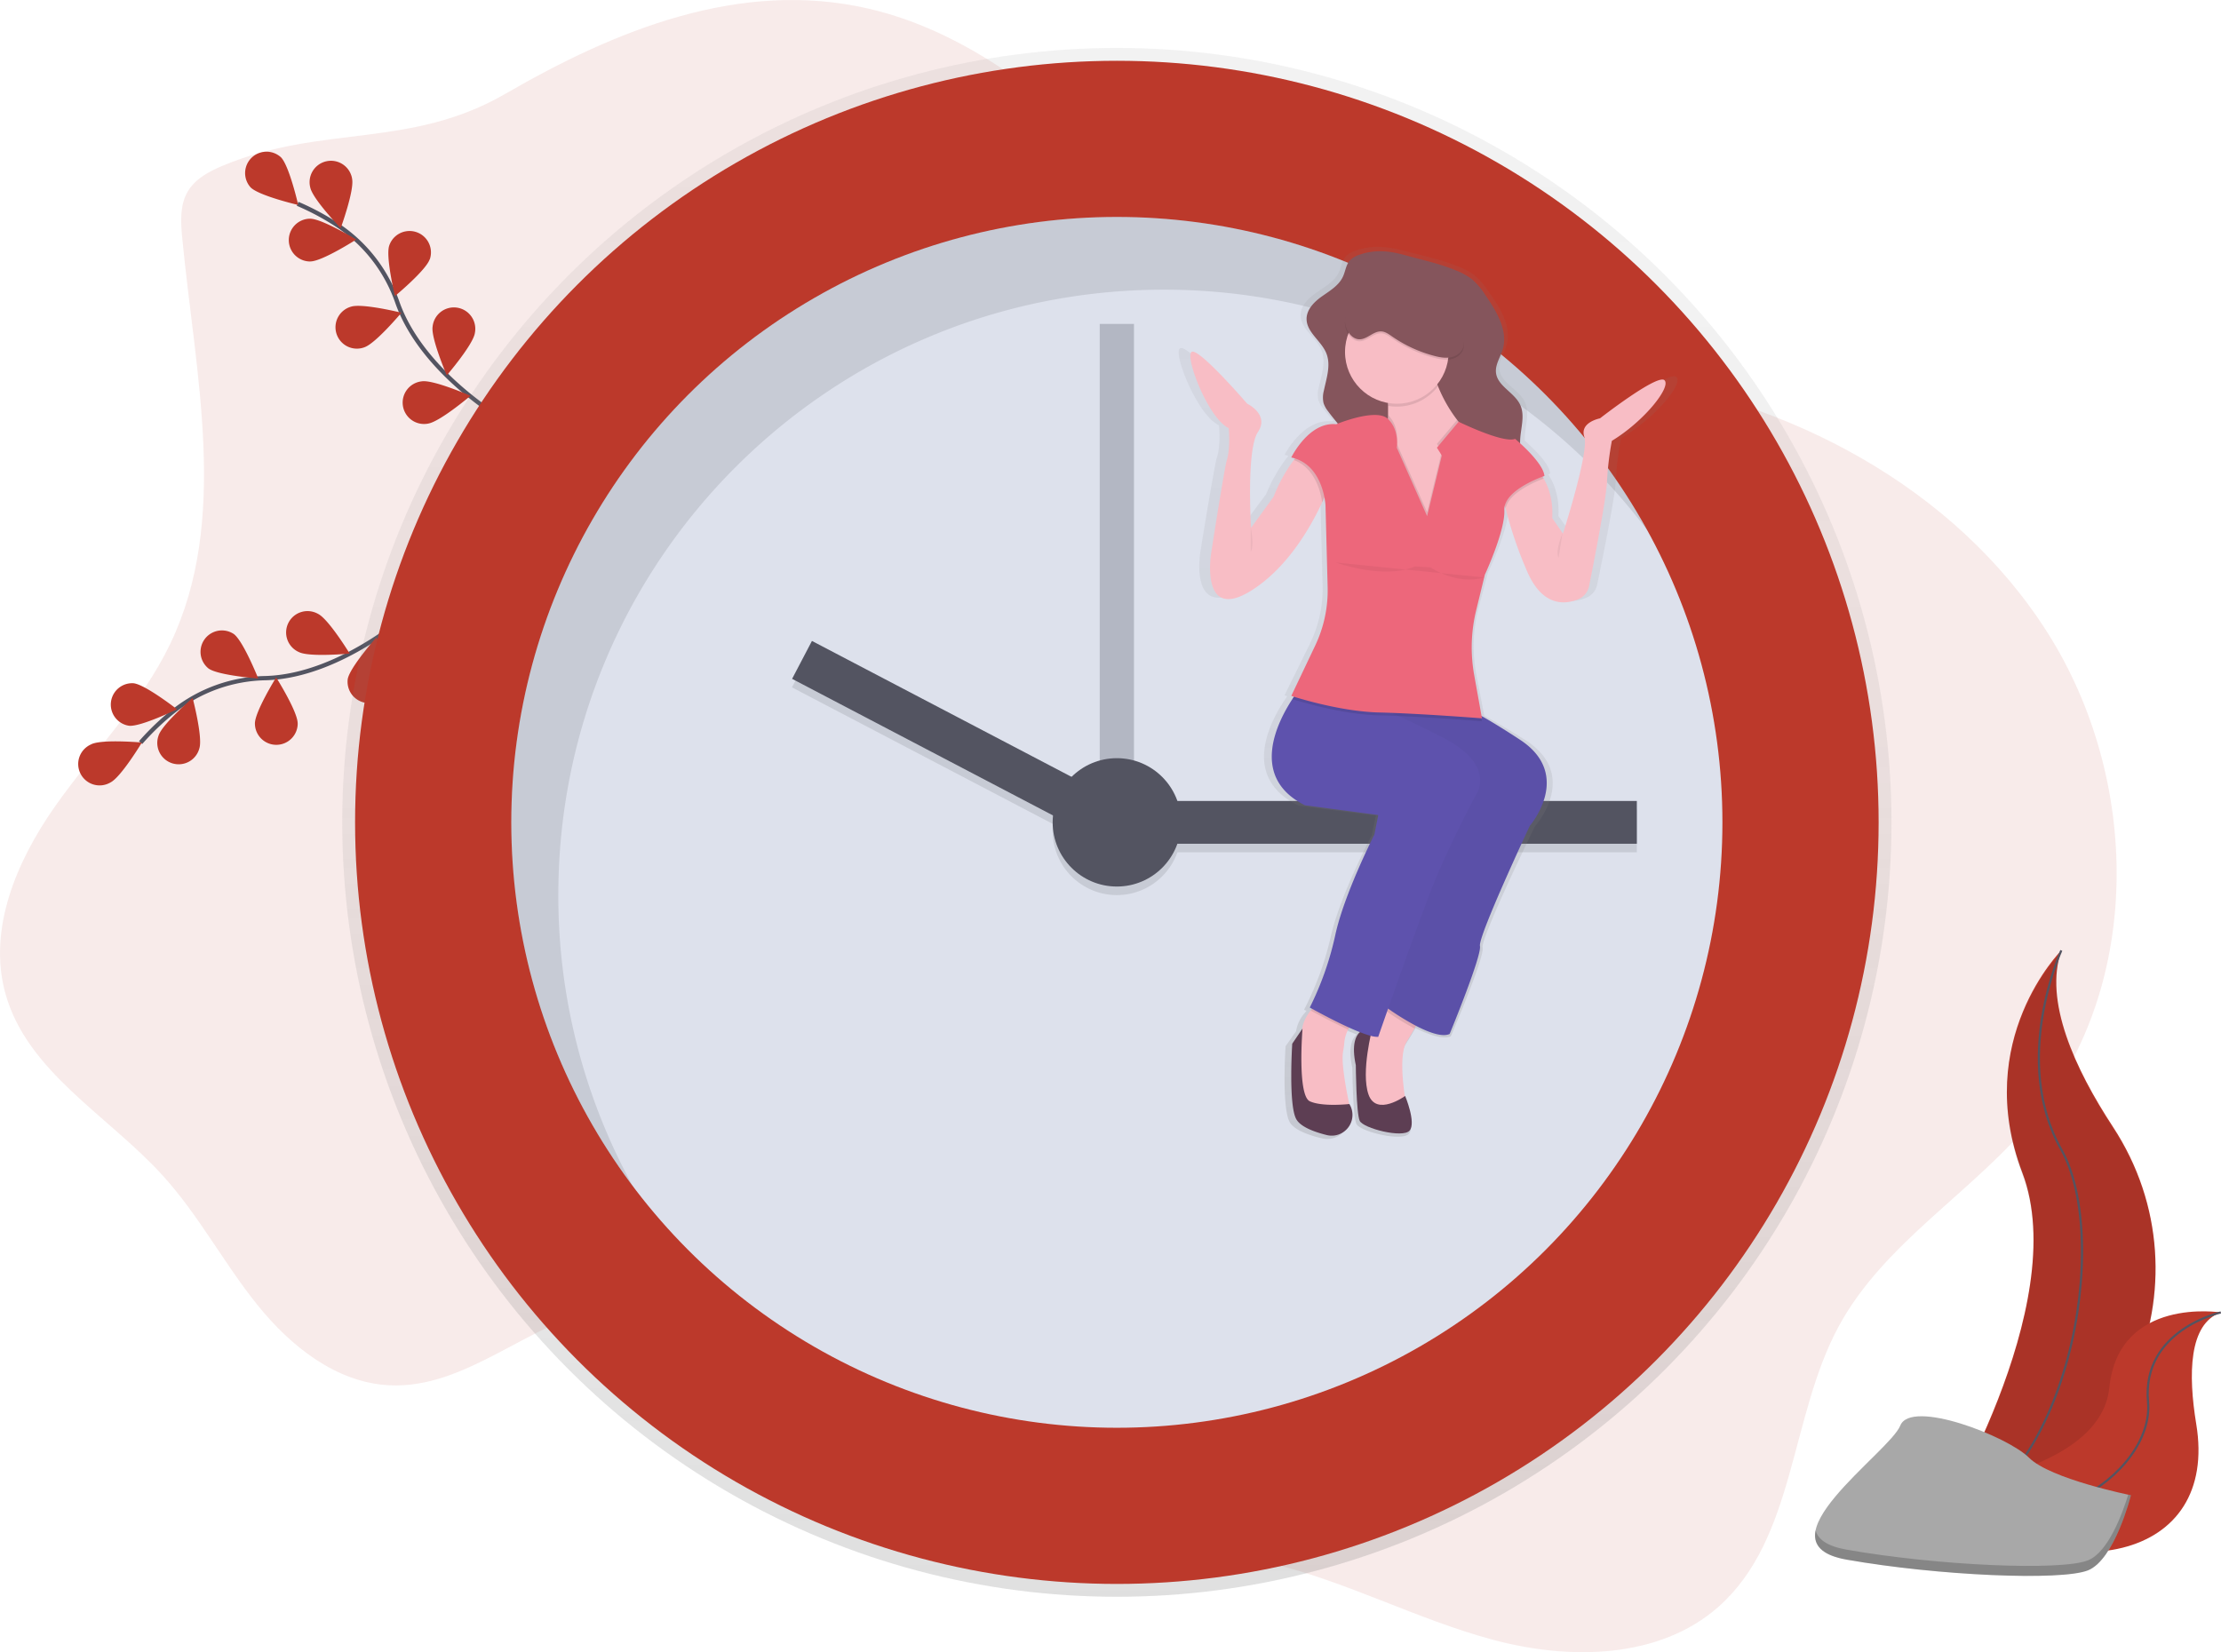
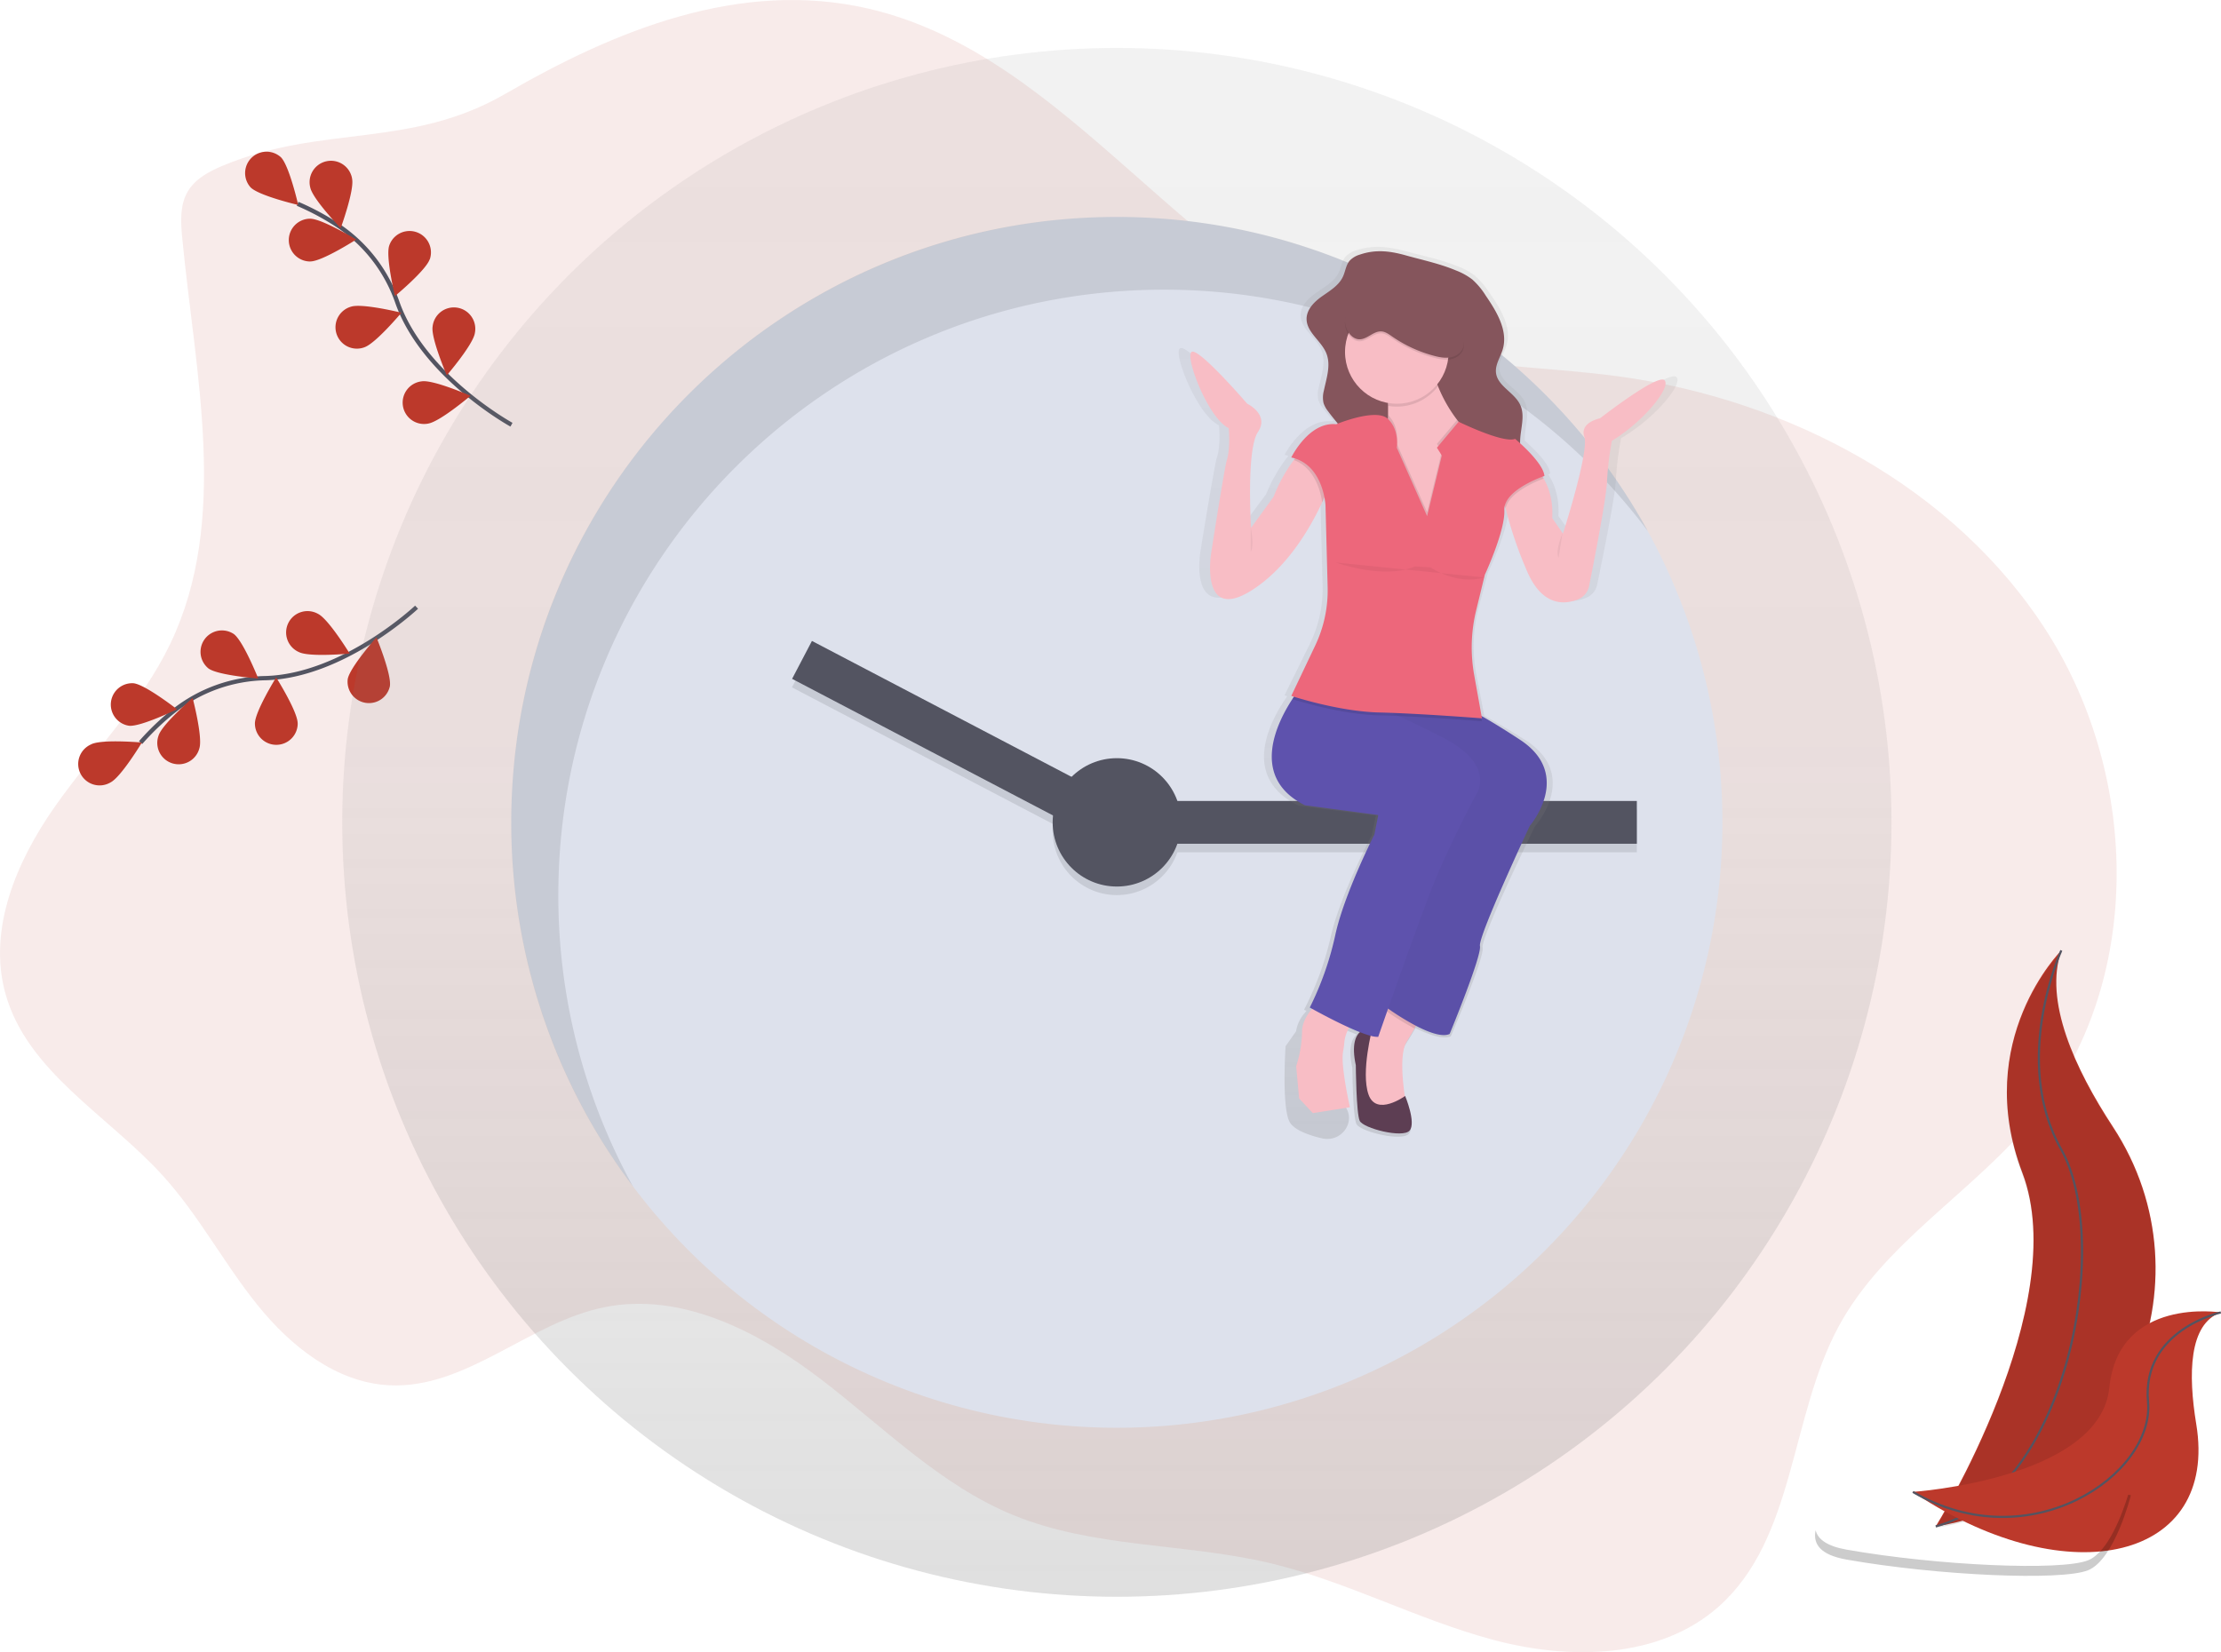
<svg xmlns="http://www.w3.org/2000/svg" xmlns:xlink="http://www.w3.org/1999/xlink" id="2b8e3008-3352-469a-8231-8c916447ef06" data-name="Layer 1" width="1037.94" height="772.29" viewBox="0 0 1037.94 772.29">
  <defs>
    <linearGradient id="60672ce7-bfbc-4a60-a482-eb57e060a9c7" x1="521.94" y1="746.41" x2="521.94" y2="22.41" gradientUnits="userSpaceOnUse">
      <stop offset="0" stop-color="gray" stop-opacity="0.25" />
      <stop offset="0.54" stop-color="gray" stop-opacity="0.12" />
      <stop offset="1" stop-color="gray" stop-opacity="0.1" />
    </linearGradient>
    <linearGradient id="b310ffb6-9937-4369-8bc9-4e3f67e27eb9" x1="748.44" y1="596.28" x2="748.44" y2="179.26" xlink:href="#60672ce7-bfbc-4a60-a482-eb57e060a9c7" />
  </defs>
  <title>time management</title>
  <path d="M185.48,141.19c-6.46,2.68-13.09,6.12-16.64,12.15-3.76,6.37-3.31,14.28-2.61,21.65,6.1,63.92,22.17,131.9-5.58,189.8-13.47,28.09-36,50.6-53.92,76.11s-31.45,57.36-23.13,87.37c10.16,36.67,48.08,57,73.64,85.22,16.73,18.45,28.46,40.87,44.07,60.28s37,36.51,61.92,37.65c35.84,1.65,65-29.3,100.14-36.47,36-7.34,72.25,11.34,101.44,33.7s55.74,49.45,89.75,63.41c37.56,15.43,79.9,13.07,119.44,22.34,36,8.45,69.14,26.42,104.88,36s77.63,9,105.32-15.47c36.09-32,33.25-89,56.3-131.33,21.41-39.33,63.32-62.81,91.53-97.58,50.76-62.58,49.1-158.23,6-226.29s-121.17-109.27-201-120c-36-4.83-73.07-4.17-107.68-15.16C636.71,195.17,581.58,89.83,487,67.91,426.88,54,368.41,78.09,317.2,107.74,272.75,133.48,231.74,122,185.48,141.19Z" transform="translate(-81.08 -63.86)" fill="#bc392b" opacity="0.1" />
  <path d="M275.76,347.69S241.63,379.9,205,380.86a71.09,71.09,0,0,0-42.37,15.07A119.57,119.57,0,0,0,146.79,411" transform="translate(-81.08 -63.86)" fill="none" stroke="#535461" stroke-miterlimit="10" stroke-width="2" />
  <path d="M123.69,411.79c4.92-2.5,23.7-.84,23.7-.84s-9.74,16.15-14.66,18.65a10,10,0,1,1-9-17.81Z" transform="translate(-81.08 -63.86)" fill="#bc392b" />
  <path d="M143.46,383.24c5.49.58,20.35,12.18,20.35,12.18s-17,8.26-22.44,7.69a10,10,0,0,1,2.09-19.87Z" transform="translate(-81.08 -63.86)" fill="#bc392b" />
  <path d="M190.34,360.23c4.44,3.27,11.42,20.79,11.42,20.79s-18.81-1.43-23.25-4.69a10,10,0,0,1,11.83-16.1Z" transform="translate(-81.08 -63.86)" fill="#bc392b" />
  <path d="M229.73,350.82c4.93,2.47,14.77,18.56,14.77,18.56s-18.78,1.77-23.71-.7a10,10,0,1,1,8.94-17.86Z" transform="translate(-81.08 -63.86)" fill="#bc392b" />
  <path d="M174.26,413.63c1.64-5.27-3.16-23.51-3.16-23.51s-14.28,12.32-15.92,17.59a10,10,0,1,0,19.08,5.92Z" transform="translate(-81.08 -63.86)" fill="#bc392b" />
  <path d="M220.19,402c0-5.52-10.05-21.48-10.05-21.48s-9.94,16-9.93,21.54a10,10,0,0,0,20-.06Z" transform="translate(-81.08 -63.86)" fill="#bc392b" />
  <path d="M263.28,384.64c.92-5.44-6.28-22.87-6.28-22.87s-12.51,14.12-13.42,19.56a10,10,0,0,0,19.7,3.32Z" transform="translate(-81.08 -63.86)" fill="#bc392b" />
  <path d="M320.11,262.39S279,239.81,266.78,205.22a71.09,71.09,0,0,0-27.37-35.69,119.57,119.57,0,0,0-19.24-10.4" transform="translate(-81.08 -63.86)" fill="none" stroke="#535461" stroke-miterlimit="10" stroke-width="2" />
  <path d="M212.37,137.38c3.89,3.91,8.08,22.3,8.08,22.3s-18.36-4.3-22.25-8.22a10,10,0,0,1,14.17-14.08Z" transform="translate(-81.08 -63.86)" fill="#bc392b" />
  <path d="M245.62,147.41c1.14,5.4-5.33,23.11-5.33,23.11s-13.07-13.59-14.21-19a10,10,0,1,1,19.55-4.12Z" transform="translate(-81.08 -63.86)" fill="#bc392b" />
  <path d="M281.92,185c-1.74,5.23-16.27,17.26-16.27,17.26s-4.42-18.33-2.68-23.57a10,10,0,0,1,19,6.31Z" transform="translate(-81.08 -63.86)" fill="#bc392b" />
  <path d="M303,219.55c-.83,5.45-13.12,19.76-13.12,19.76s-7.46-17.32-6.63-22.77a10,10,0,1,1,19.75,3Z" transform="translate(-81.08 -63.86)" fill="#bc392b" />
  <path d="M226.16,186.07c5.52-.06,21.4-10.24,21.4-10.24s-16.11-9.8-21.63-9.74a10,10,0,1,0,.23,20Z" transform="translate(-81.08 -63.86)" fill="#bc392b" />
  <path d="M251.32,226.21c5.24-1.71,17.35-16.17,17.35-16.17s-18.31-4.53-23.55-2.82a10,10,0,1,0,6.2,19Z" transform="translate(-81.08 -63.86)" fill="#bc392b" />
  <path d="M281.12,261.87c5.46-.8,19.84-13,19.84-13s-17.28-7.56-22.73-6.76a10,10,0,1,0,2.9,19.77Z" transform="translate(-81.08 -63.86)" fill="#bc392b" />
  <circle cx="521.94" cy="384.41" r="362" fill="url(#60672ce7-bfbc-4a60-a482-eb57e060a9c7)" />
-   <circle cx="521.94" cy="384.41" r="356" fill="#bc392b" />
  <circle cx="521.94" cy="384.41" r="283" fill="#dde1ec" />
-   <rect x="513.94" y="151.41" width="16" height="250" fill="#535461" opacity="0.3" />
  <g opacity="0.1">
    <rect x="538.94" y="378.41" width="226" height="20" />
    <rect x="516.95" y="333.31" width="20" height="160.52" transform="translate(-164.99 624.63) rotate(-62.36)" />
    <circle cx="521.94" cy="388.41" r="30" />
  </g>
  <rect x="538.94" y="374.41" width="226" height="20" fill="#535461" />
  <rect x="446.69" y="399.57" width="160.52" height="20" transform="translate(169.1 -261.59) rotate(27.64)" fill="#535461" />
  <circle cx="521.94" cy="384.41" r="30" fill="#535461" />
  <g opacity="0.1">
    <path d="M342,482.27c0-156.3,126.7-283,283-283A282.56,282.56,0,0,1,851.16,312.11C803,224.59,710,165.27,603,165.27c-156.3,0-283,126.7-283,283a281.74,281.74,0,0,0,56.87,170.16A281.71,281.71,0,0,1,342,482.27Z" transform="translate(-81.08 -63.86)" />
  </g>
  <path d="M864.5,240.09c-3.36-3.23-31.64,18-31.64,18s-10.07,1.84-7.67,8.75-10.55,45.61-10.55,45.61l-5.27-7.37c.51-8.65-1.87-14.78-4.19-18.6-.19-.31-.38-.61-.57-.89l.92-.32c-.35-4.72-7.9-11.91-11.91-15.43,0-.51,0-1,0-1.52.25-5.64,2.51-11.59,0-16.7-2.84-5.83-11.15-8.76-11.85-15.16-.42-3.82,2.16-7.27,3.3-10.95,2.72-8.8-2.93-17.78-8.33-25.36a35.47,35.47,0,0,0-6.61-7.62,32.08,32.08,0,0,0-7.94-4.24c-7.91-3.2-16-4.81-24.16-7-7.83-2.08-15.05-3.07-23-.46a11.31,11.31,0,0,0-5,2.87c-1.89,2.12-2.14,5.14-3.38,7.67-2,4.07-6.31,6.5-10.12,9.11s-7.63,6.19-7.65,10.69c0,6.39,7.3,10.41,9.74,16.36,2.28,5.54,0,11.71-1.27,17.55a11.79,11.79,0,0,0-.15,5.79,12.44,12.44,0,0,0,2.24,3.9c1.51,2,3.13,3.86,4.74,5.76l-.74.29c-13.42-1.38-22.05,15.66-22.05,15.66.62.13,1.21.28,1.79.45l-.57.74a72.75,72.75,0,0,0-9.85,17.23l-11,14.74s-2.4-36.86,3.36-45.15-5.27-13.36-5.27-13.36-24-26.72-27.33-24.42,8.15,31.33,18.22,35.94c0,0,1,9.21-1,15.2-1.21,3.79-7.67,43.77-7.67,43.77s-5.75,33.63,20.62,17c17.13-10.78,28.2-29.34,33.84-41q.59-1.23,1.11-2.35a28.15,28.15,0,0,1,.53,3.75l1,38.53a58.48,58.48,0,0,1-6.06,27.52L681.36,388.9l1.31.4-.79,1.14c-7.74,11.39-20.9,37,6.19,50.05l36,4.61-1.92,9.21s-14.86,28.1-19.18,47.45a142.19,142.19,0,0,1-12.47,34.09l1.11.59c-.23.26-.47.53-.7.81a17.38,17.38,0,0,0-4.16,8.72l-4.88,6.92s-1.92,28.56,1.92,35.48c2.1,3.78,9.07,6.18,15,7.58,8.8,2.09,15.9-7,11.23-14.49l-.06-.1h-.09c-1-4.65-4.06-19.08-3.06-24.56.28-1.56.54-3.11.67-4.69a16.58,16.58,0,0,1,1.86-5.93c.16-.31.33-.61.5-.91l.52.22c1.61.69,3.2,1.34,4.71,1.91-2.34,2.13-4,6.54-2,15.61,0,0,.19,22.69,1.92,26.26s21.09,8.29,24.45,4.61-2.16-16.36-2.16-16.36l-.17.12c-1.11-7.35-2.48-20.51.89-25.69,1.36-2.09,2.68-4.25,3.86-6.27l.73-1.25h0c6.26,3.12,12.88,5.47,16.5,3.84,0,0,15.82-36.86,14.86-41.46s24.45-56.67,24.45-56.67,21.57-24-4.79-40.54c-8.37-5.27-14.47-8.81-18.9-11.2L771,379a70.92,70.92,0,0,1,1-30.66L776,333.08h0l.33-1.3s10.07-20.73,9.59-30.41a7,7,0,0,1,.25-2.23c.11.46.23.94.36,1.44a185.88,185.88,0,0,0,10.42,29.36c7.65,17.26,19,15.89,25.22,13.44a8.61,8.61,0,0,0,5.31-6.22c2.24-10.74,8.39-40.83,8.78-49.14a139.79,139.79,0,0,1,2.4-19.35C854.44,259.44,867.86,243.32,864.5,240.09Z" transform="translate(-81.08 -63.86)" fill="url(#b310ffb6-9937-4369-8bc9-4e3f67e27eb9)" />
  <path d="M747.11,535.31s-2.11,4.23-5,9.31c-1.13,2-2.39,4.15-3.68,6.22-4.57,7.31,0,30.6,0,30.6l-10,1.37-10-5-1.83-16.9V548.55L728,535.8l5-5.52Z" transform="translate(-81.08 -63.86)" fill="#f8bdc5" />
  <g opacity="0.1">
    <path d="M747.11,535.31s-2.11,4.23-5,9.31a123.85,123.85,0,0,1-12.78-7.86l-.88-.62-.47-.34,5-5.52Z" transform="translate(-81.08 -63.86)" />
  </g>
  <path d="M796,449.89s-24.21,51.61-23.29,56.18-14.16,41.11-14.16,41.11c-3.44,1.62-9.76-.71-15.72-3.8a123.23,123.23,0,0,1-13-8l-.88-.62-.53-.38,39.74-110.08L733,398.51l-2.6-1.91L714.68,385l48,8.68s1.67-.21,10.5,4.73c4.24,2.37,10.13,5.92,18.27,11.26C816.54,426.14,796,449.89,796,449.89Z" transform="translate(-81.08 -63.86)" fill="#5e52ad" />
  <g opacity="0.03">
    <path d="M796,449.89s-24.21,51.61-23.29,56.18-14.16,41.11-14.16,41.11c-3.44,1.62-9.76-.71-15.72-3.8a123.23,123.23,0,0,1-13-8l-.88-.62-.53-.38,39.74-110.08L733,398.51l-2.6-1.91L714.68,385l48,8.68s1.67-.21,10.5,4.73c4.24,2.37,10.13,5.92,18.27,11.26C816.54,426.14,796,449.89,796,449.89Z" transform="translate(-81.08 -63.86)" />
  </g>
  <path d="M722.45,544.44s-11.88-1.83-7.76,17.36c0,0,.18,22.5,1.83,26s20.1,8.22,23.29,4.57-2.06-16.21-2.06-16.21-13.47,9.82-17.13-.69S722.45,544.44,722.45,544.44Z" transform="translate(-81.08 -63.86)" fill="#5d3e53" />
  <path d="M714.22,540.79a14.4,14.4,0,0,0-3.11,4.32,16.92,16.92,0,0,0-1.77,5.88c-.12,1.56-.37,3.11-.63,4.65-1.14,6.51,3.23,25.8,3.23,25.8l-17.36,2.74-6.39-6.85-1.37-15.07a54.61,54.61,0,0,0,2.74-16c0-3.93,2-7.44,4-10a27.5,27.5,0,0,1,4.63-4.59S717.88,537.59,714.22,540.79Z" transform="translate(-81.08 -63.86)" fill="#f8bdc5" />
  <g opacity="0.1">
-     <path d="M714.22,540.79a14.4,14.4,0,0,0-3.11,4.32c-7.11-3.21-14.58-7.26-17.3-8.76l-.21-.11a27.5,27.5,0,0,1,4.63-4.59S717.88,537.59,714.22,540.79Z" transform="translate(-81.08 -63.86)" />
-   </g>
+     </g>
  <path d="M770.41,436.19S759,457.66,751.68,475.47c-4.8,11.7-14.72,39.56-21,57.3l-.92,2.62c-2.76,7.85-4.6,13.16-4.6,13.16a11.89,11.89,0,0,1-3.59-.53c-1.08-.29-2.29-.68-3.58-1.16l-1.45-.55c-1.44-.56-3-1.21-4.49-1.89-7.26-3.24-15-7.46-17.81-9l-1.06-.59A144.48,144.48,0,0,0,705.09,501c4.11-19.18,18.27-47,18.27-47l1.83-9.14-34.26-4.57c-25.81-12.9-13.27-38.33-5.9-49.62A66.66,66.66,0,0,1,689.1,385L716.51,391s4.32,1.38,13.92,5.63l4.41,2c5.38,2.47,12,5.65,20,9.73C781.82,422,770.41,436.19,770.41,436.19Z" transform="translate(-81.08 -63.86)" fill="#5e52ad" />
-   <path d="M711.77,580.07a9.7,9.7,0,0,1-10.7,14.36c-5.61-1.39-12.26-3.77-14.26-7.52-3.65-6.85-1.83-35.17-1.83-35.17l4.8-7.08s-2.51,31.29,3.43,34,18.5,1.27,18.5,1.27Z" transform="translate(-81.08 -63.86)" fill="#5d3e53" />
  <path d="M716.63,182.86a10.68,10.68,0,0,0-4.8,2.85c-1.8,2.1-2,5.1-3.22,7.61-1.9,4-6,6.45-9.64,9s-7.27,6.14-7.29,10.6c0,6.34,7,10.32,9.28,16.21,2.17,5.5,0,11.61-1.21,17.4a12.15,12.15,0,0,0-.14,5.74,12.47,12.47,0,0,0,2.14,3.87c4.41,6,9.89,11.32,12.84,18.15,2.24,5.19,2.86,10.92,3.45,16.55.85,8.1,1.7,16.35.16,24.35a2.46,2.46,0,0,0,0,1.47,2.28,2.28,0,0,0,1.17,1,24,24,0,0,0,32.49-12c2-4.53,2.77-10,6.73-12.94a3.37,3.37,0,0,1,1.61-.73,4.71,4.71,0,0,1,2.6.87c5.14,2.78,11.37,2.86,17.1,1.72,3.46-.69,7-1.92,9.29-4.62,4.51-5.36,2-13.37,2.3-20.36.24-5.59,2.39-11.49,0-16.55-2.7-5.78-10.63-8.68-11.29-15-.4-3.78,2.06-7.21,3.15-10.85,2.59-8.73-2.79-17.63-7.93-25.14a34.81,34.81,0,0,0-6.29-7.55,30.19,30.19,0,0,0-7.56-4.2c-7.53-3.17-15.21-4.77-23-6.93C731.11,181.25,724.24,180.26,716.63,182.86Z" transform="translate(-81.08 -63.86)" fill="#85555c" />
  <path d="M754.88,313.32H728.38V270.38a80,80,0,0,0,1.38-12.5c0-1.41,0-2.85,0-4.3-.25-5.12-1.31-10.23-4.09-13.35-7.31-8.22,23.75-6.85,23.75-6.85a77.31,77.31,0,0,0,3.7,11.06,67.25,67.25,0,0,0,8.9,15.67,36.26,36.26,0,0,0,12.07,10.27C792.33,279.52,754.88,313.32,754.88,313.32Z" transform="translate(-81.08 -63.86)" fill="#f8bdc5" />
  <g opacity="0.1">
    <path d="M753.09,244.44a24.25,24.25,0,0,1-23.36,9.14c-.25-5.12-1.31-10.23-4.09-13.35-7.31-8.22,23.75-6.85,23.75-6.85A77.31,77.31,0,0,0,753.09,244.44Z" transform="translate(-81.08 -63.86)" />
  </g>
  <circle cx="652.78" cy="164.51" r="24.21" fill="#f8bdc5" />
  <path d="M834.35,269.93a143.91,143.91,0,0,0-2.28,19.18c-.37,8.23-6.23,38.07-8.37,48.72a8.45,8.45,0,0,1-5.06,6.17c-5.94,2.43-16.74,3.79-24-13.32a189.36,189.36,0,0,1-9.93-29.1,78.65,78.65,0,0,1-2-10.18l16-8.68a19.71,19.71,0,0,1,3.78,4.85c2.21,3.79,4.48,9.87,4,18.44l5,7.31s12.33-38.37,10-45.22,7.31-8.68,7.31-8.68,26.95-21,30.15-17.81S849.42,260.79,834.35,269.93Z" transform="translate(-81.08 -63.86)" fill="#f8bdc5" />
  <path d="M703.26,288.2a108,108,0,0,1-4.3,10.5c-5.38,11.57-15.92,30-32.24,40.66-25.12,16.44-19.64-16.9-19.64-16.9s6.15-39.64,7.31-43.39c1.83-5.94.91-15.07.91-15.07-9.59-4.57-20.55-33.34-17.36-35.63s26,24.21,26,24.21,10.51,5,5,13.25-3.2,44.76-3.2,44.76L676.31,296a72.9,72.9,0,0,1,9.39-17.08c2-2.73,3.4-4.38,3.4-4.38Z" transform="translate(-81.08 -63.86)" fill="#f8bdc5" />
  <g opacity="0.1">
    <path d="M802.5,287.57c-3.36,1.24-16.37,6.49-17.81,14a78.65,78.65,0,0,1-2-10.18l16-8.68A19.71,19.71,0,0,1,802.5,287.57Z" transform="translate(-81.08 -63.86)" />
  </g>
  <g opacity="0.1">
    <path d="M703.26,288.2a108,108,0,0,1-4.3,10.5c-.62-4.52-3.17-16.08-13.26-19.81,2-2.73,3.4-4.38,3.4-4.38Z" transform="translate(-81.08 -63.86)" />
  </g>
  <g opacity="0.1">
    <path d="M754.88,313.32H728.38V270.38a80,80,0,0,0,1.38-12.5c5.45,5.26,4.1,13.41,4.1,13.41l14.16,32L754.88,275l-2.28-3.65,9.4-11.18a36.26,36.26,0,0,0,12.07,10.27C792.33,279.52,754.88,313.32,754.88,313.32Z" transform="translate(-81.08 -63.86)" />
  </g>
  <g opacity="0.1">
    <path d="M773.6,401s-20.76-1.65-38.77-2.43l-1.81-.08c-2.56-.1-5-.18-7.39-.24-17.48-.42-37.25-6.53-40.61-7.6A66.66,66.66,0,0,1,689.1,385L716.51,391s4.32,1.38,13.92,5.63L714.68,385l48,8.68s1.67-.21,10.5,4.73Z" transform="translate(-81.08 -63.86)" />
  </g>
  <path d="M754.88,276.78l-2.28-3.65L762.74,261s20.91,10.25,26.39,8c0,0,13.25,11,13.7,17.36,0,0-19.18,6.39-18.73,16S775,332.5,775,332.5l-4,16.42a73.09,73.09,0,0,0-1,30.4l3.65,20.33s-28.78-2.28-48-2.74-41.11-7.76-41.11-7.76l11.21-23.59a60,60,0,0,0,5.78-27.28l-1-38.19s-.91-19.18-16-22.38c0,0,8.22-16.9,21-15.53,0,0,18.62-7.77,24.15-2.52s4.17,13.48,4.17,13.48l14.16,32Z" transform="translate(-81.08 -63.86)" fill="#ed677b" />
  <g opacity="0.1">
    <path d="M716.39,223.38c3.67,0,6.55-3.89,10.22-3.69,1.9.1,3.53,1.31,5.1,2.4a62.25,62.25,0,0,0,19.51,9c2.71.72,5.58,1.26,8.3.6s5.27-2.8,5.58-5.59a9.53,9.53,0,0,0-.48-3.63,44.87,44.87,0,0,0-19.54-25.79c-3.8-2.33-8.44-4.11-12.65-2.65-3.8,1.31-6.25,4.87-9,7.8a34.2,34.2,0,0,1-7,5.68c-2,1.21-5,2-6.15,4.22C708.11,215.87,711.52,223.34,716.39,223.38Z" transform="translate(-81.08 -63.86)" />
  </g>
  <path d="M716.39,222.47c3.67,0,6.55-3.89,10.22-3.69,1.9.1,3.53,1.31,5.1,2.4a62.25,62.25,0,0,0,19.51,9c2.71.72,5.58,1.26,8.3.6s5.27-2.8,5.58-5.59a9.53,9.53,0,0,0-.48-3.63,44.87,44.87,0,0,0-19.54-25.79c-3.8-2.33-8.44-4.11-12.65-2.65-3.8,1.31-6.25,4.87-9,7.8a34.2,34.2,0,0,1-7,5.68c-2,1.21-5,2-6.15,4.22C708.11,215,711.52,222.42,716.39,222.47Z" transform="translate(-81.08 -63.86)" fill="#85555c" />
  <path d="M705.32,326.79s22.38,8.22,37,1.83l7.31.46s12.15,8.52,25,4.71" transform="translate(-81.08 -63.86)" opacity="0.05" />
  <path d="M811.29,313.09s-3.65,8.68-1.83,11.42" transform="translate(-81.08 -63.86)" opacity="0.05" />
  <path d="M665.58,310.35s1.83,8.68,0,11.42" transform="translate(-81.08 -63.86)" opacity="0.05" />
  <path d="M1044.4,508.14s-41.84,41.84-18.22,103.92S985.7,777.38,985.7,777.38s.69-.1,2-.32c85.93-15.17,128.62-113.44,80.84-186.45C1050.73,563.46,1036.15,531.62,1044.4,508.14Z" transform="translate(-81.08 -63.86)" fill="#bc392b" />
  <path d="M1044.4,508.84s-41.84,41.84-18.22,103.92S985.7,778.07,985.7,778.07s.69-.1,2-.32c85.93-15.17,128.62-113.44,80.84-186.45C1050.73,564.16,1036.15,532.32,1044.4,508.84Z" transform="translate(-81.08 -63.86)" opacity="0.1" />
  <path d="M1044.4,508.14s-23.62,51.28,0,93.12,4,159.25-58.71,176.12" transform="translate(-81.08 -63.86)" fill="none" stroke="#535461" stroke-miterlimit="10" />
  <path d="M1118.92,677.36s-47.74-7.6-52.09,35.18S975,761.25,975,761.25l1.64,1.09c72.2,47.4,141.23,30.19,130.82-32.75C1103.62,706.2,1103.94,682.7,1118.92,677.36Z" transform="translate(-81.08 -63.86)" fill="#bc392b" />
  <path d="M1118.92,677.36s-37.06,8.13-34,41.83-55,74.09-109.88,42.07" transform="translate(-81.08 -63.86)" fill="none" stroke="#535461" stroke-miterlimit="10" />
-   <path d="M1076.92,762.81s-37.6-7.52-47.63-17.55-55.15-27.57-60.16-15-67.68,55.15-25.07,62.67,100.27,10,112.8,5S1076.92,762.81,1076.92,762.81Z" transform="translate(-81.08 -63.86)" fill="#a8a8a8" />
  <path d="M944.06,788.24c42.62,7.52,100.27,10,112.8,5,9.55-3.82,16.18-22.16,18.8-30.7l1.25.26s-7.52,30.08-20.05,35.09-70.19,2.51-112.8-5c-12.3-2.17-15.82-7.27-14.49-13.72C930.61,783.38,934.9,786.62,944.06,788.24Z" transform="translate(-81.08 -63.86)" opacity="0.2" />
</svg>